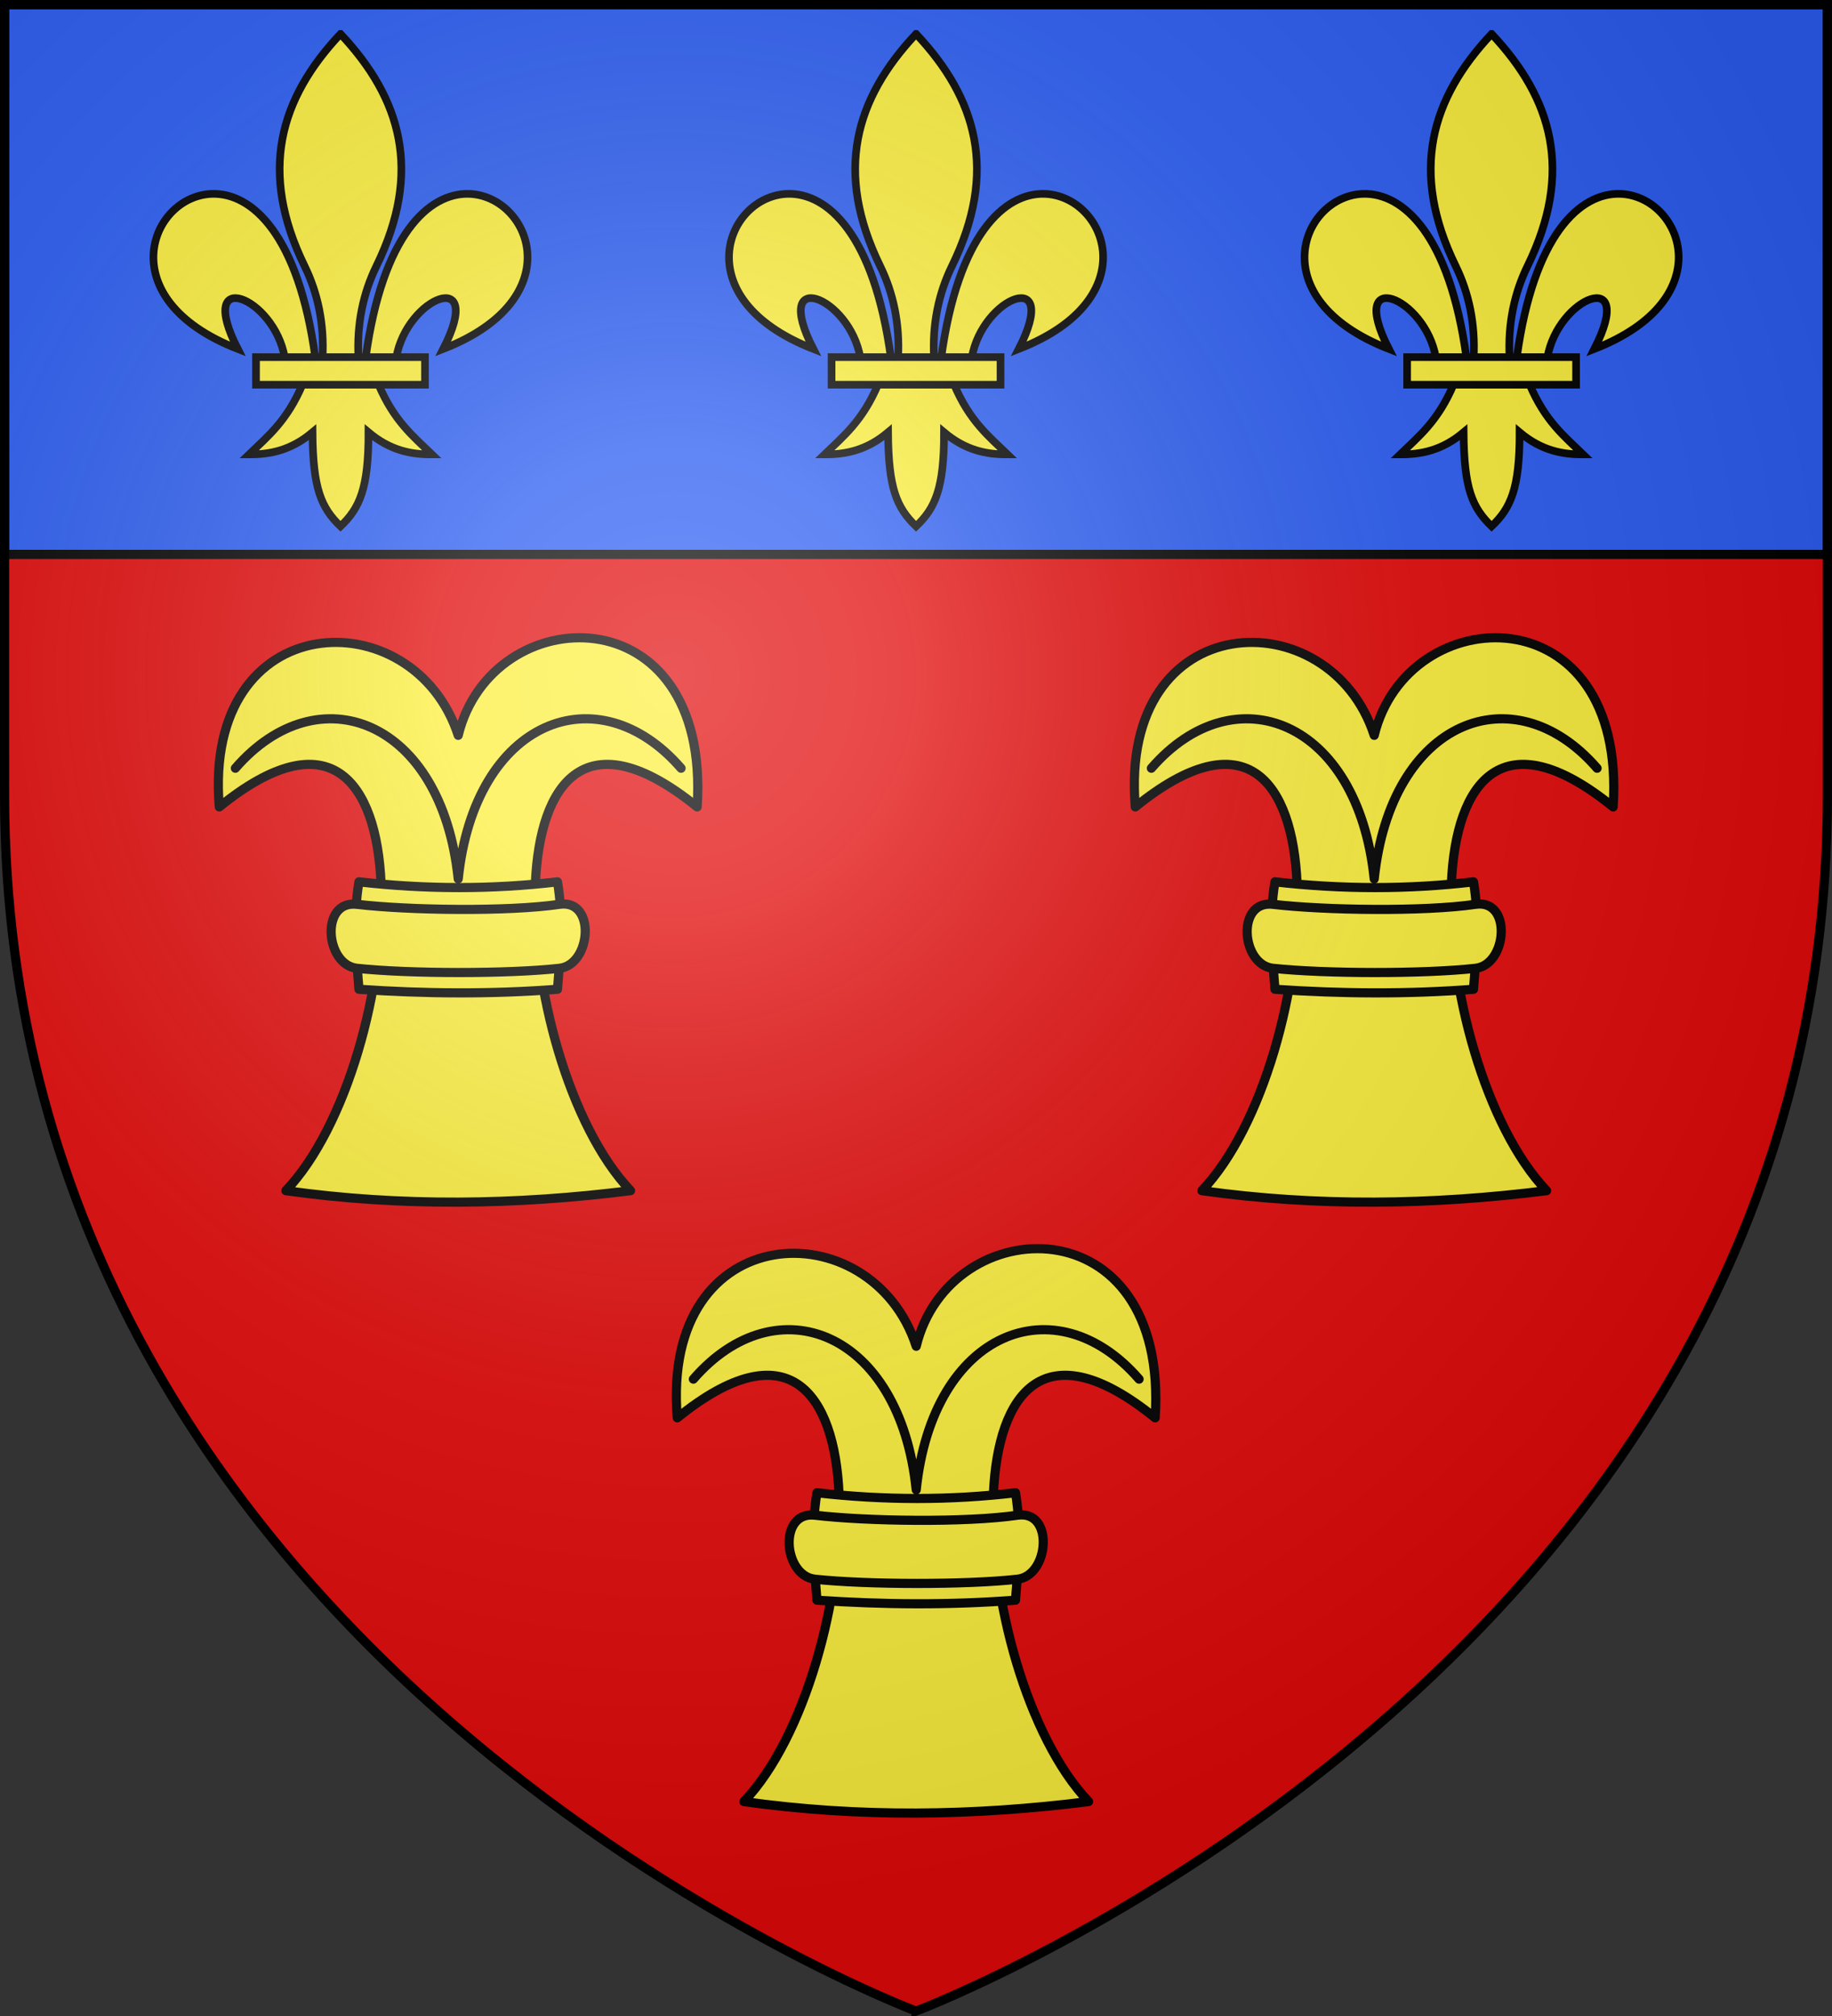
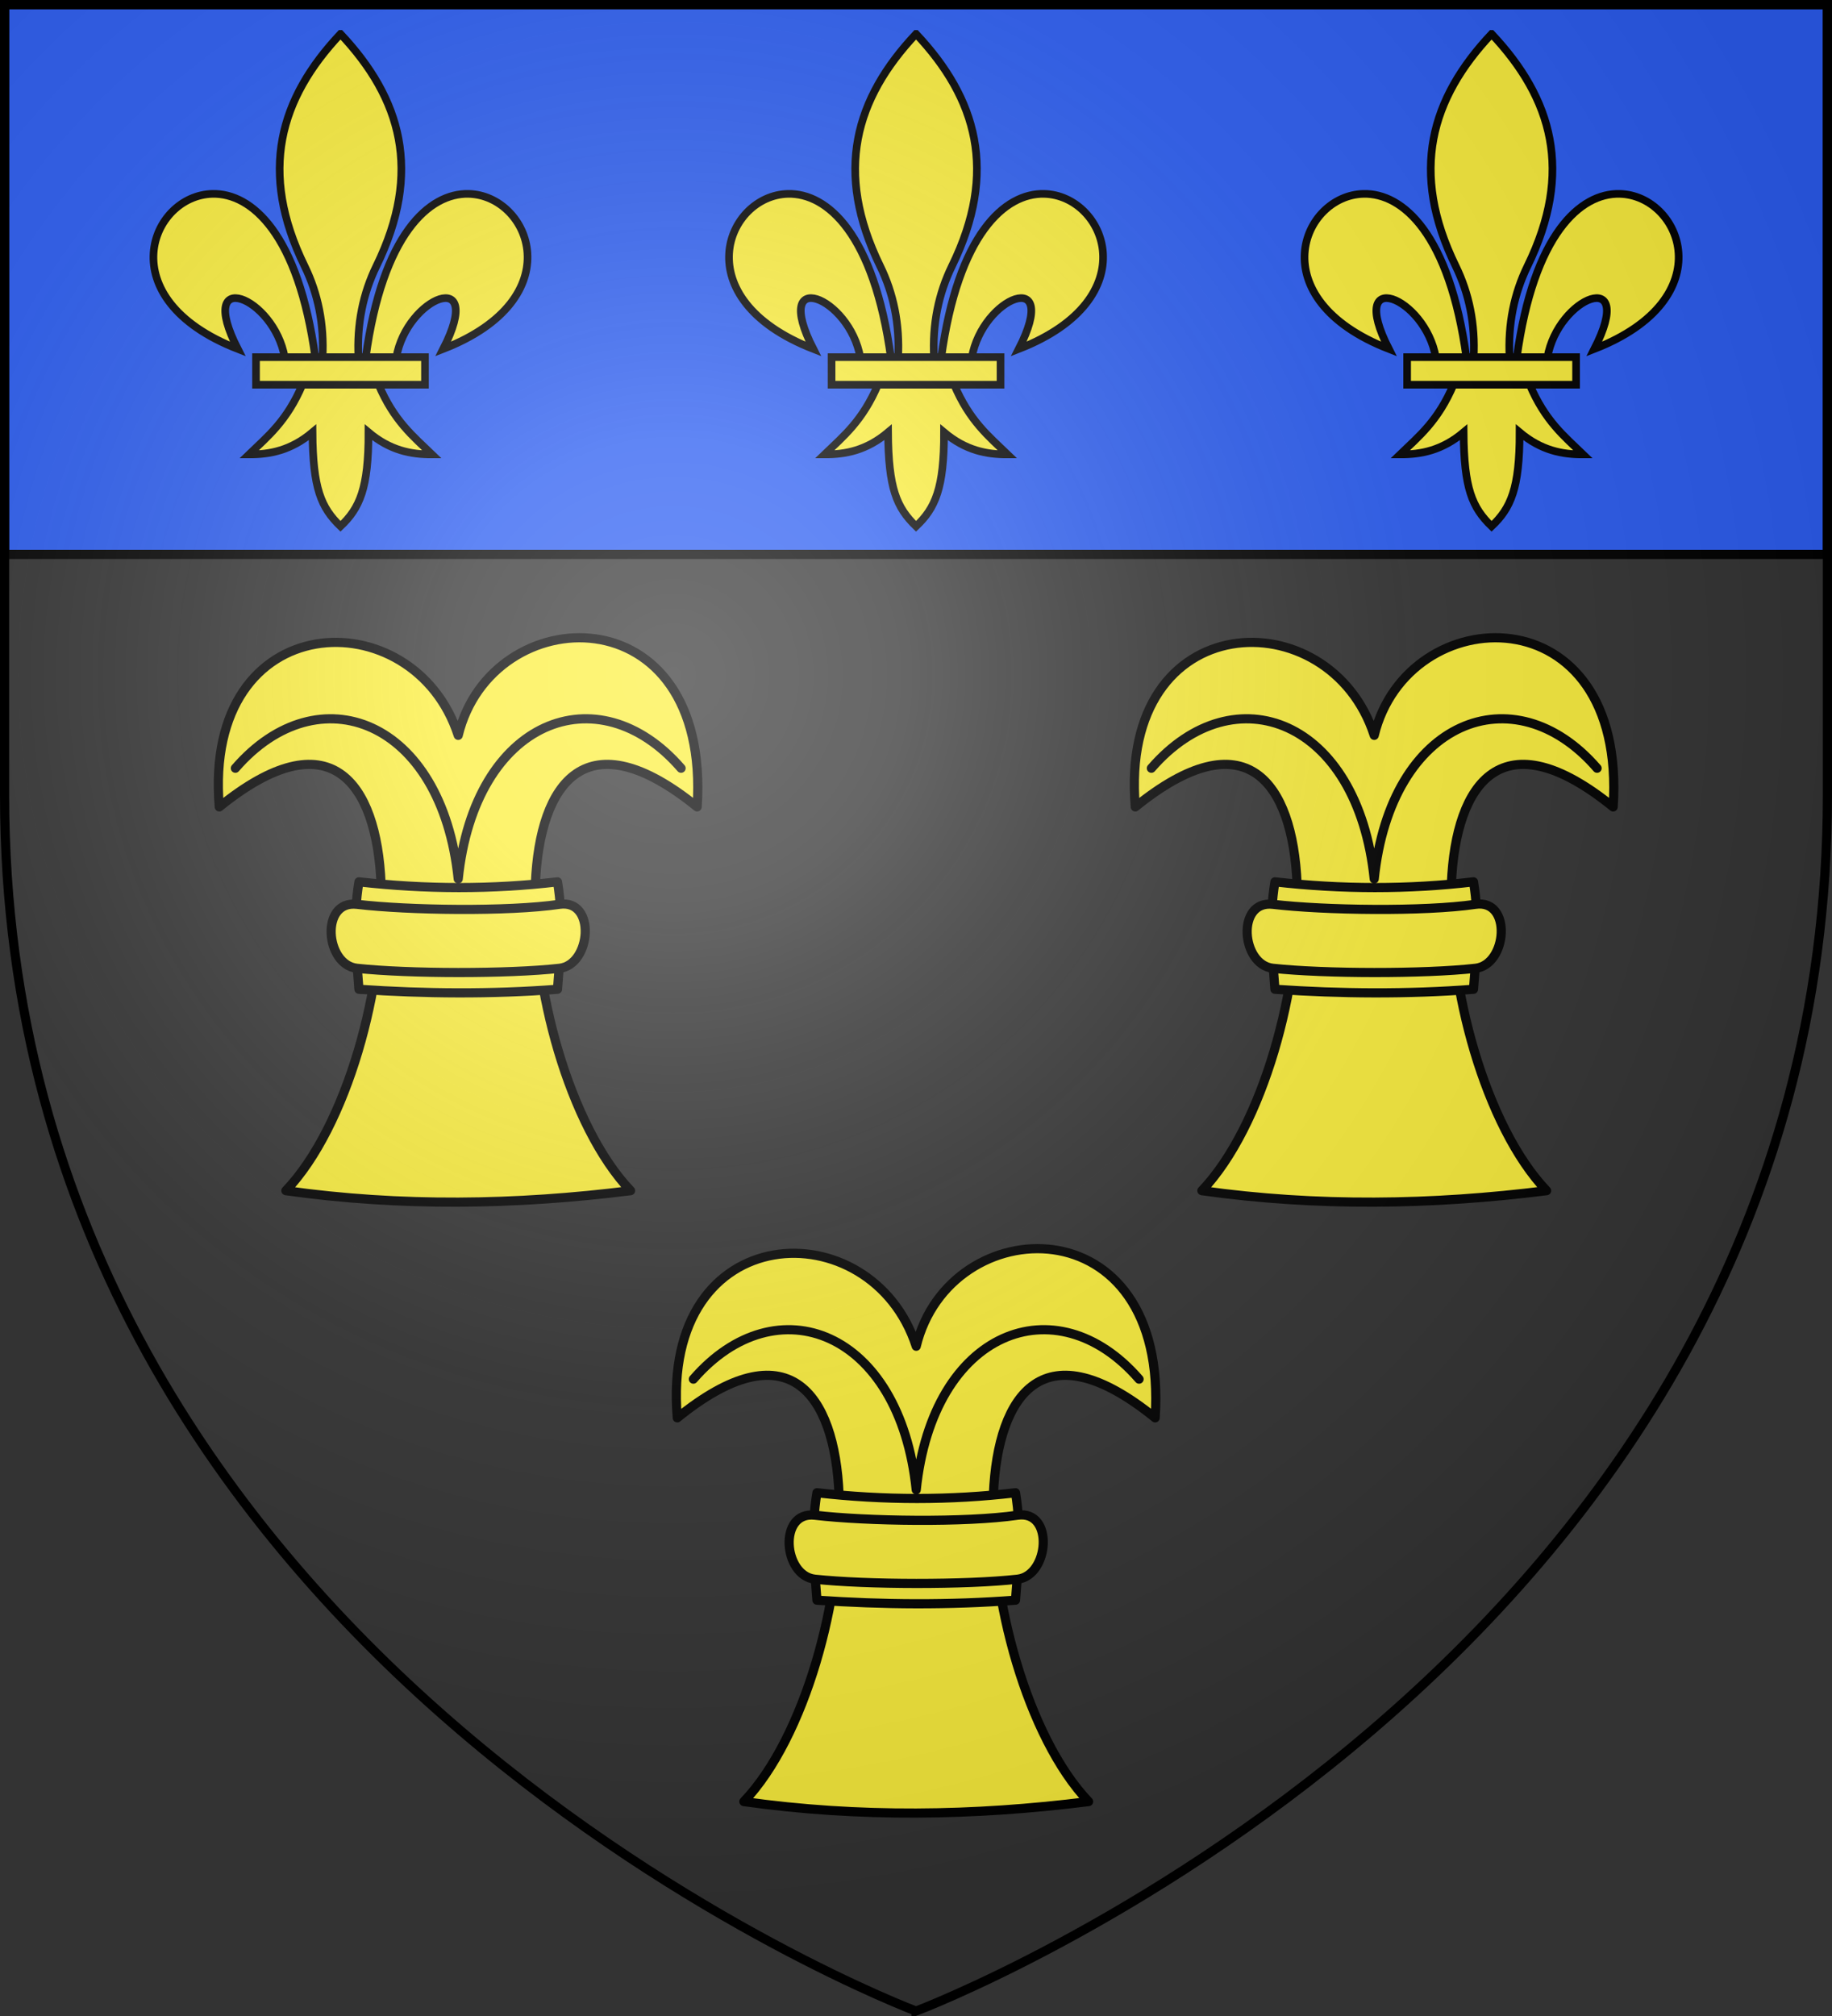
<svg xmlns="http://www.w3.org/2000/svg" xmlns:xlink="http://www.w3.org/1999/xlink" height="660" width="600">
  <rect width="100%" height="100%" fill="#333333" stroke="none" />
  <radialGradient id="c" cx="221.445" cy="226.331" gradientTransform="matrix(1.353 0 0 1.349 -79.13 -84.247)" gradientUnits="userSpaceOnUse" r="300">
    <stop offset="0" stop-color="#fff" stop-opacity=".314" />
    <stop offset=".19" stop-color="#fff" stop-opacity=".251" />
    <stop offset=".6" stop-color="#6b6b6b" stop-opacity=".125" />
    <stop offset="1" stop-opacity=".125" />
  </radialGradient>
-   <path d="M300 658.5s298.5-112.32 298.5-397.772V1.5H1.5v259.228C1.5 546.18 300 658.5 300 658.5z" fill="#e20909" fill-rule="evenodd" />
  <g id="b" stroke-width="1">
    <path d="M71.762 264.095c72.239-58.54 61.773 83.738 21.803 125.628 37.632 5.29 75.263 4.734 112.895 0-39.97-41.89-50.435-184.169 21.803-125.628 4.624-70.733-67.394-68.199-78.25-23.436-14.535-44.839-83.81-42.647-78.25 23.436z" style="fill:#fcef3c;fill-rule:evenodd;stroke:#000;stroke-width:3;stroke-linecap:round;stroke-linejoin:round" transform="translate(.06 .078) scale(1)" />
    <path d="M117.497 288.618c-2.043 12.317-.9 23.713 0 35.173 21.677 1.486 43.354 1.647 65.031 0 .9-11.46 2.043-22.856 0-35.173-21.369 2.516-43.048 2.499-65.031 0z" style="fill:#fcef3c;fill-rule:evenodd;stroke:#000;stroke-width:3;stroke-linecap:round;stroke-linejoin:round" transform="translate(.06 .078) scale(1)" />
    <path d="M116.845 295.975c-12.097-1.424-10.414 19.83 0 20.95 16.875 1.814 49.46 1.883 66.336 0 10.41-1.162 12.054-22.71 0-20.95-16.898 2.466-49.439 1.988-66.336 0z" style="fill:#fcef3c;fill-rule:evenodd;stroke:#000;stroke-width:3;stroke-linecap:round;stroke-linejoin:round" transform="translate(.06 .078) scale(1)" />
    <path d="M223 251.426c-27.212-31.402-67.63-15.938-72.987 36.238-5.357-52.176-45.776-67.64-72.988-36.238" fill="none" stroke="#000" stroke-linecap="round" stroke-linejoin="round" stroke-width="3" transform="translate(.06 .078) scale(1)" />
  </g>
  <g>
    <path d="M1.5 1.5h597v180H1.5z" fill="#2b5df2" stroke="#000" stroke-width="3" />
    <g id="a" stroke="#000" stroke-width="1.319" fill="#fcef3c">
      <path d="M58.404 30.003c10.624.254 17.914 18.078-4.38 26.78 7.368-14.436-6.306-9.002-8.108 1.487h-5.281c2.918-21.306 10.964-28.43 17.77-28.267zm-28.67 32.88c-2.69 6.35-6.01 8.985-9.239 12.106 3.619.016 7.22-.679 10.958-3.814.064 9.675 1.472 12.982 4.833 16.232 3.323-3.149 4.845-6.547 4.834-16.232 3.737 3.135 7.34 3.83 10.958 3.814-3.228-3.121-6.55-5.757-9.24-12.107zm6.552-60.497c-10.503 11.151-14.16 23.801-6.2 40.084 2.304 4.713 3.409 10.027 3.1 15.8h6.2c-.308-5.773.797-11.087 3.1-15.8 7.96-16.283 4.304-28.933-6.2-40.084zM14.168 30.003c-10.623.254-17.914 18.078 4.381 26.78-7.368-14.436 6.305-9.002 8.108 1.487h5.281c-2.918-21.306-10.964-28.43-17.77-28.267z" fill-rule="evenodd" transform="matrix(1.897 0 0 1.896 42.682 6.582)" />
      <path d="M21.701 58.196h29.17v4.76h-29.17z" transform="matrix(1.897 0 0 1.896 42.682 6.582)" />
    </g>
    <use height="100%" transform="translate(188.5)" width="100%" xlink:href="#a" />
    <use height="100%" transform="translate(377)" width="100%" xlink:href="#a" />
  </g>
  <use height="100%" transform="translate(300)" width="100%" xlink:href="#b" />
  <use height="100%" transform="translate(150 200)" width="100%" xlink:href="#b" />
  <path d="M300 658.5s298.5-112.32 298.5-397.772V1.5H1.5v259.228C1.5 546.18 300 658.5 300 658.5z" fill="url(#c)" fill-rule="evenodd" />
  <path d="M300 658.397S1.5 545.98 1.5 260.277V1.5h597v258.778c0 285.7-298.5 398.12-298.5 398.12z" fill="none" stroke="#000" stroke-width="3" />
</svg>